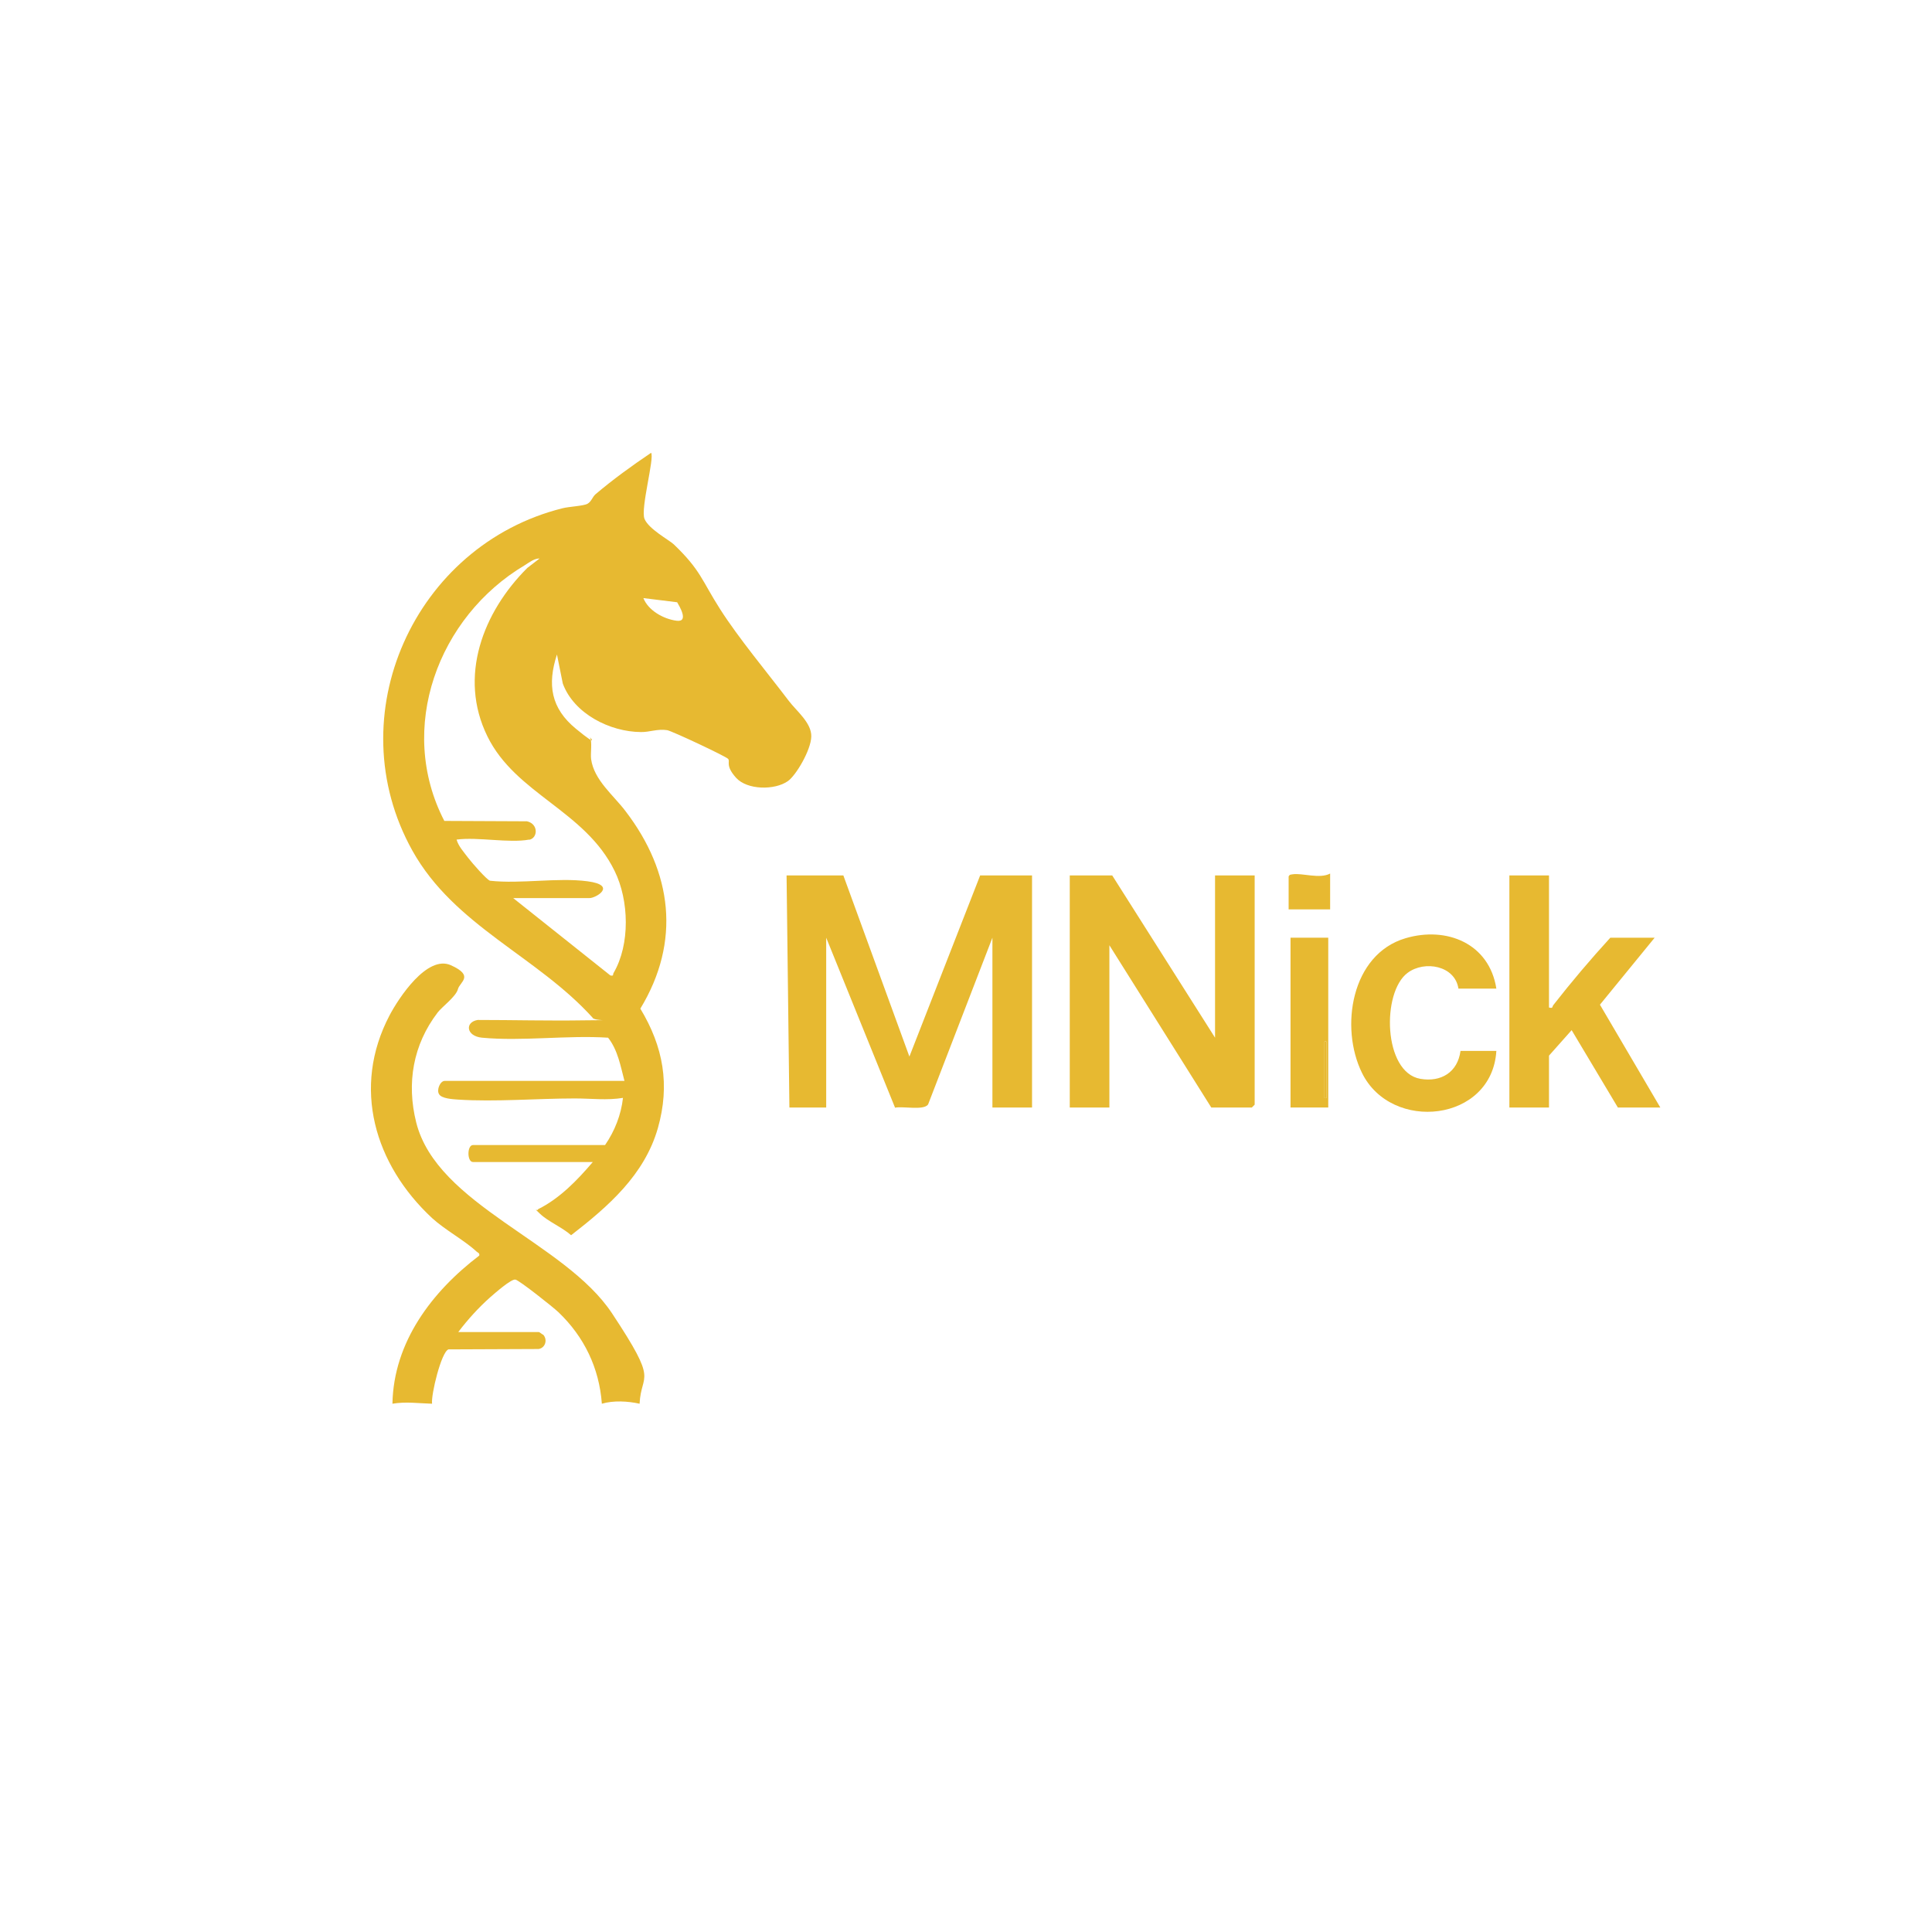
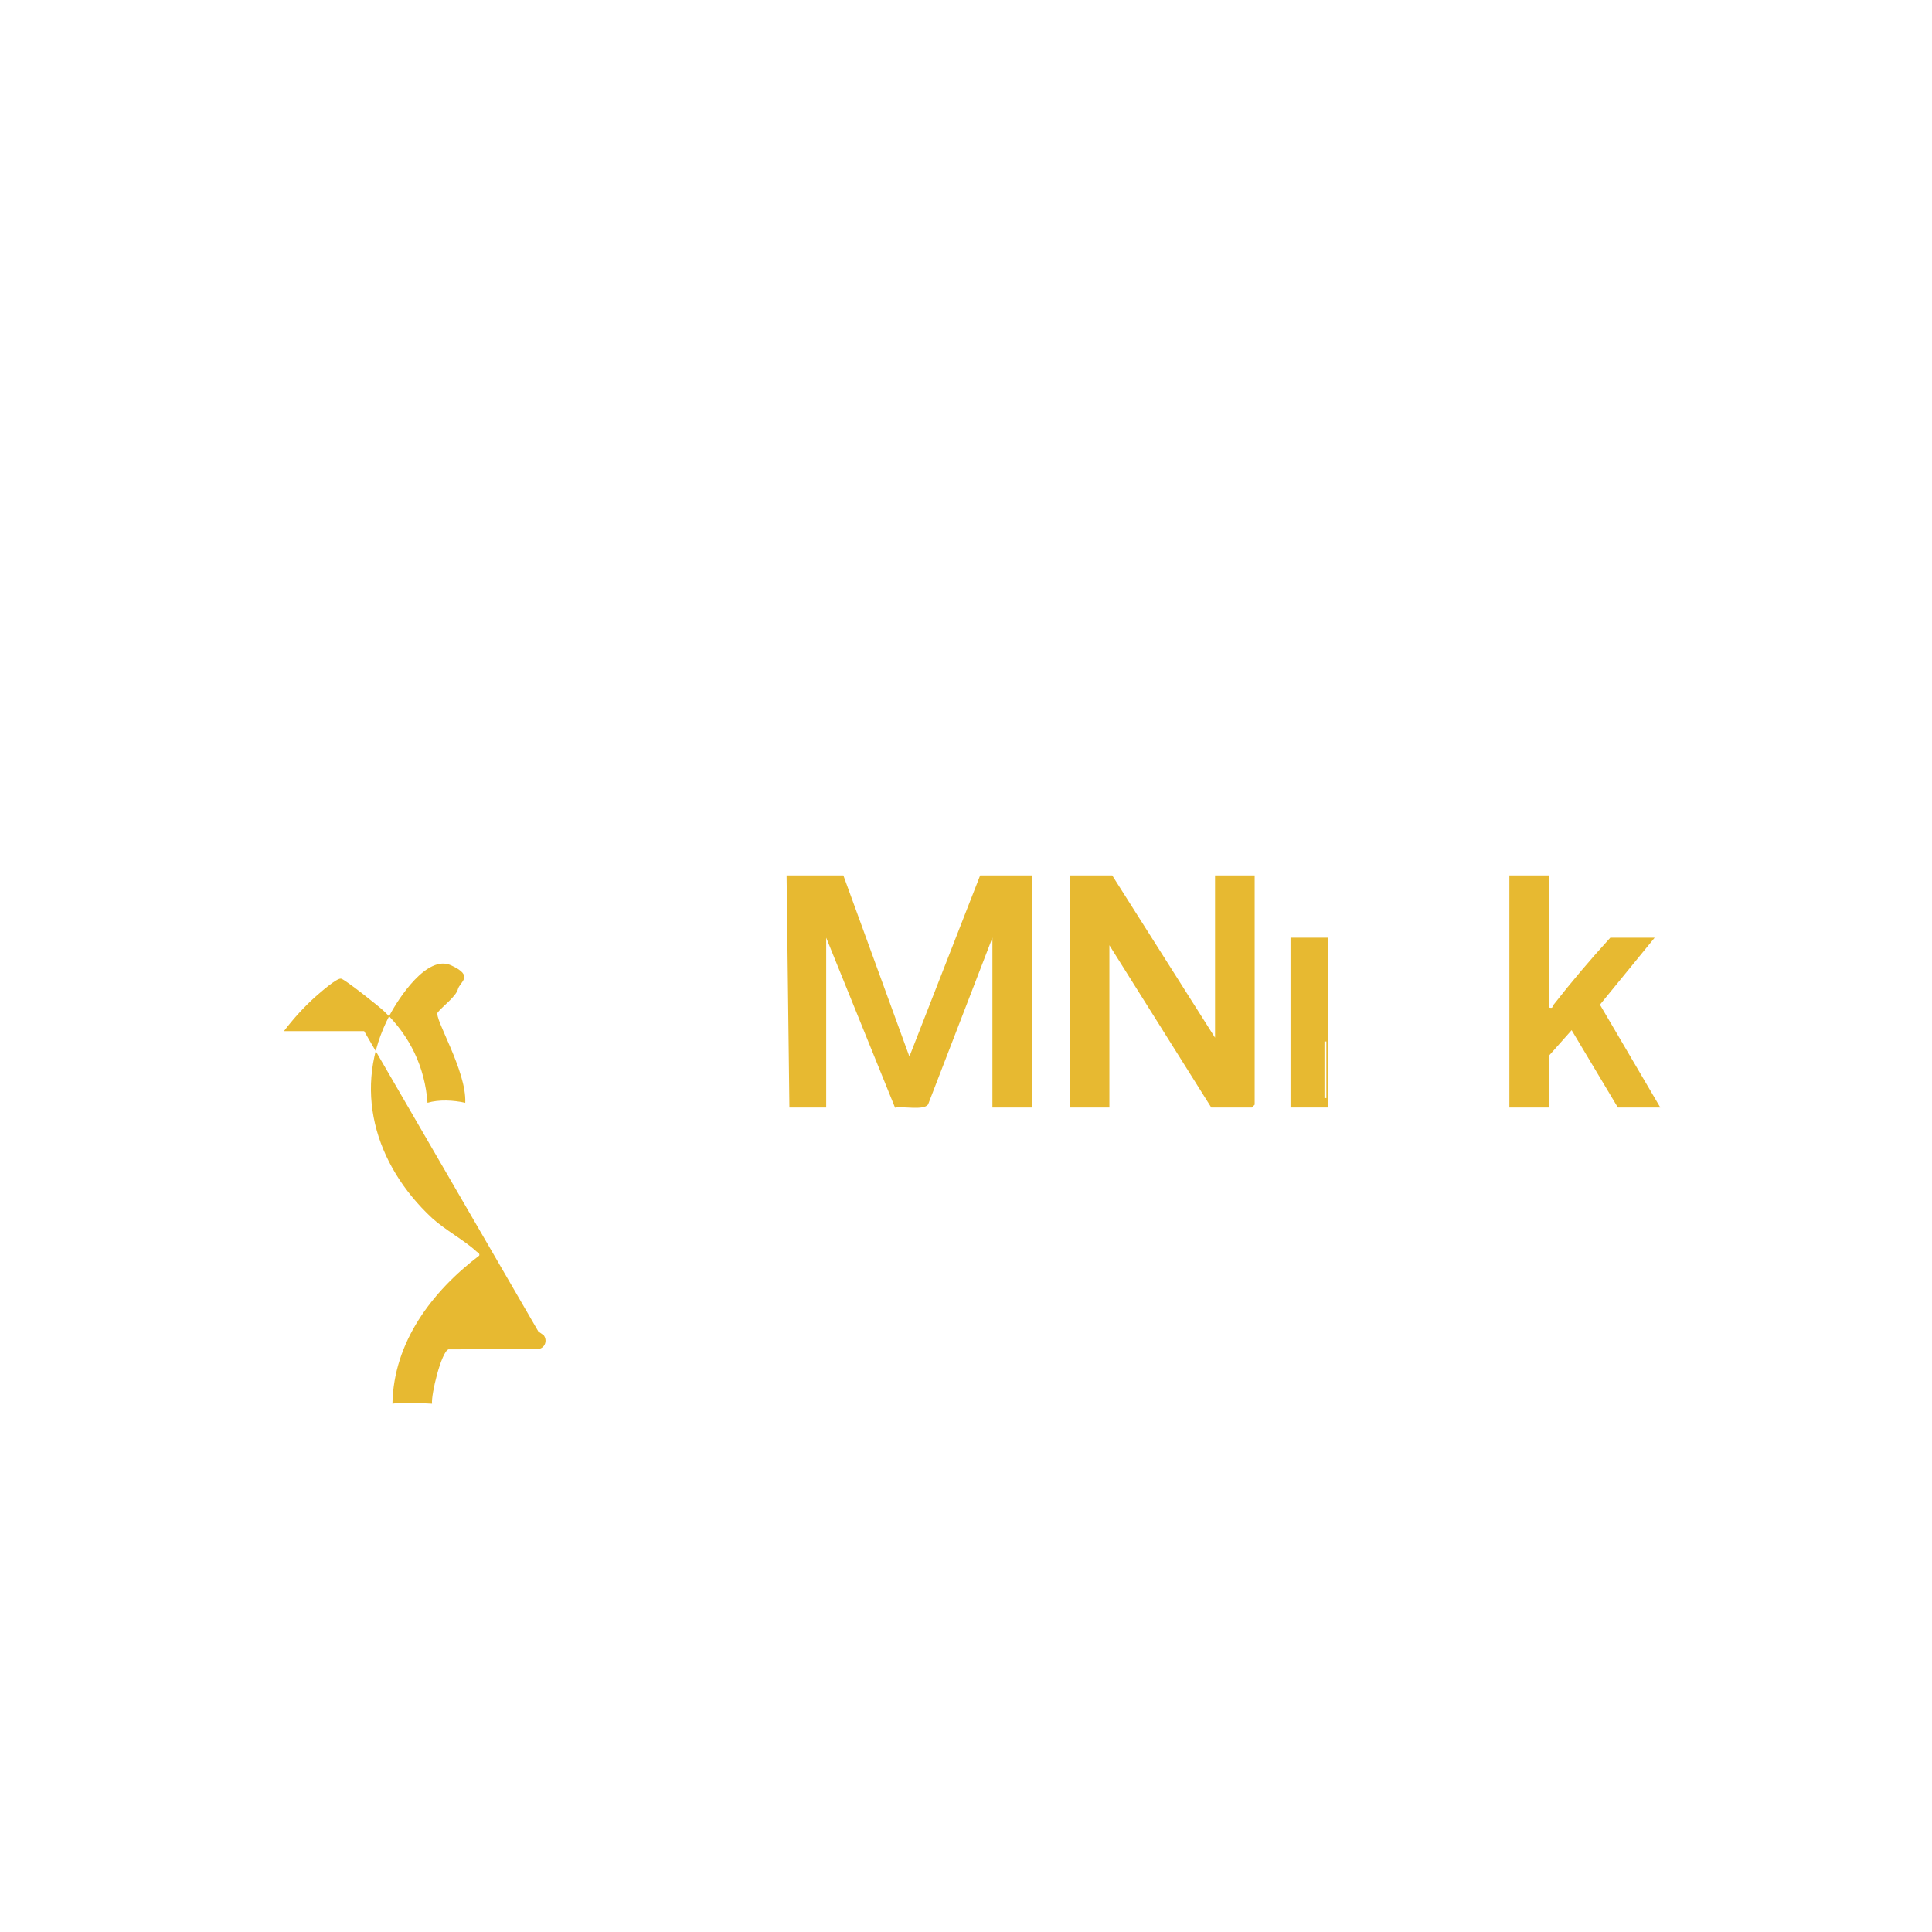
<svg xmlns="http://www.w3.org/2000/svg" viewBox="0 0 1024 1024" version="1.1" id="Capa_1">
  <defs>
    <style>
      .st0 {
        fill: #e7b931;
      }
    </style>
  </defs>
-   <path d="M331,573c-2.1-7.9-3.5-16.4-8.7-23-21.5-1.4-45.6,2-66.8,0-8.5-.8-9.2-8.3-2.3-9.4,18.8,0,37.6.5,56.4.2s5.1.5,4.5-1.4c-29.7-32.8-73.2-48.6-95.5-88.5-39.9-71.6,1.1-161.9,79.5-181.5,3.4-.9,11.2-1.2,13.3-2.4s2.6-3.6,4.2-5c9.3-7.9,19.4-15.2,29.5-22,1.9,2.6-5.7,29.6-3.5,35s12.9,11.1,15.5,13.5c14.4,13.8,14.7,18.9,24.6,34.4s24.7,33.2,36.4,48.6c4,5.3,12.1,11.6,11.9,18.9s-8.2,20.7-12.4,23.6c-6.9,4.9-21.6,4.8-27.5-1.8s-2.9-8.6-4.2-10-29.8-14.8-32.3-15.2c-5.2-.8-9.3,1.1-13.9,1-16.4-.1-35.5-9.7-41.4-25.7l-3.1-15.4c-5.2,16-3.2,28.5,10.1,39.4s6.9,3.7,7.4,4.6c1.3,2.1.2,8.4.6,11.4,1.5,11.2,12.1,19.4,18.3,27.7,24.7,32.3,29.4,69,7.8,104.6,12.2,20.2,15.8,40.4,9.3,63.3-7.1,24.9-26.4,41.6-46,56.8-4.4-4-12.4-7.4-16.5-11.4s-1.4-.9-1-2.4c11.5-5.7,20.8-15.4,29-25h-63.5c-3.2,0-3.2-9,0-9h70c5.1-7.4,8.5-16,9.5-25-8.4,1.4-17,.3-25.5.3-20,0-42.2,1.9-62,.6-2.7-.2-8.7-.5-10-2.9-1.4-2.2.6-7,3-7h95.5ZM280.5,445c-10.8,2-27.1-1.5-38.5,0,.9,3.4,3.9,6.7,6,9.5s10,11.8,11.7,12.3c16.3,1.8,35.8-1.8,51.7.3s4.5,8.9,1.1,8.9h-40.5l51.5,41c2,.4,1.2-.4,1.7-1.3,8.9-15.2,8.2-38.5.6-54-15.6-32.1-52.5-40.8-67.5-71.5-15.5-31.6-2.3-65.8,21.2-89.2l6.5-5c-2.9,0-5.5,2.1-7.9,3.6-45.9,27.3-68,86.4-42.6,135.5l43.8.2c6.2,1.4,5.8,8.9,1.2,9.8ZM358.8,319.2l-17.8-2.2c2.6,6.6,10.7,11.1,17.6,12s1.2-8.2.3-9.8Z" class="st0" />
  <path d="M447,464l35,96,37.5-96h27.5v123h-21v-90l-34.1,88.4c-2.4,3.3-13.3.8-17.5,1.7l-36.5-90.1v90h-19.5l-1.5-123h30Z" class="st0" />
-   <path d="M285.5,706c.7.1,1.7,1.2,2.5,1.5,2.3,2.7,1,6.9-2.5,7.5l-47.8.2c-3.8,1.3-9.3,24-8.7,28.8-7.1-.2-13.9-1.2-21,0,.6-32.7,21-59.5,46-78.5.4-1.4-.9-1.6-1.6-2.3-6.1-5.7-16.5-11.3-23.4-17.6-30.4-28.3-42.7-69.1-22.5-107.5,4.8-9.1,19.9-32.2,32.5-26.5s4.7,8.8,3.7,12.7-8.5,9.4-10.7,12.3c-13.1,17.1-16.6,37.5-11.4,58.3,11,43.9,78.7,63.3,103.8,101.2s15.4,30.9,14.6,47.9c-6.3-1.4-13.9-1.8-20,0-1.4-19-9.4-35.5-23-48.5-2.7-2.6-20.6-16.8-22.8-17.3s-11.1,7.4-13.3,9.3c-6.2,5.5-12,11.9-17,18.5h42.5Z" class="st0" />
+   <path d="M285.5,706c.7.1,1.7,1.2,2.5,1.5,2.3,2.7,1,6.9-2.5,7.5l-47.8.2c-3.8,1.3-9.3,24-8.7,28.8-7.1-.2-13.9-1.2-21,0,.6-32.7,21-59.5,46-78.5.4-1.4-.9-1.6-1.6-2.3-6.1-5.7-16.5-11.3-23.4-17.6-30.4-28.3-42.7-69.1-22.5-107.5,4.8-9.1,19.9-32.2,32.5-26.5s4.7,8.8,3.7,12.7-8.5,9.4-10.7,12.3s15.4,30.9,14.6,47.9c-6.3-1.4-13.9-1.8-20,0-1.4-19-9.4-35.5-23-48.5-2.7-2.6-20.6-16.8-22.8-17.3s-11.1,7.4-13.3,9.3c-6.2,5.5-12,11.9-17,18.5h42.5Z" class="st0" />
  <polygon points="644 550 644 464 665 464 665 585.5 663.5 587 642 587 588 501 588 587 567 587 567 464 589.5 464 644 550" class="st0" />
  <path d="M821,464v70c2.3.6,1.6-.4,2.3-1.3,9.6-12.3,19.7-24.2,30.2-35.7h23.5l-29,35.5,32,54.5h-22.5l-24.5-41-12,13.5v27.5h-21v-123h21Z" class="st0" />
-   <path d="M793,524h-20c-1.8-12.2-17.9-15.1-26.9-8.4-13.9,10.2-13,52.8,6.7,56.2,11,1.9,19.8-3.5,21.3-14.8h19c-2.3,37.7-55.6,43.4-71.2,11.7-11.9-24.2-5.7-62.9,23-71.4,21.9-6.5,44.5,2.8,48.2,26.7Z" class="st0" />
  <path d="M704,497v90h-20v-90h20ZM703,552h-1v30h1v-30Z" class="st0" />
-   <path d="M705,463v19h-22v-17.5c.6-1.1,1.1-.9,2.1-1.1,5.2-.8,14.3,2.6,19.9-.4Z" class="st0" />
-   <rect height="30" width="1" y="552" x="702" class="st0" />
</svg>